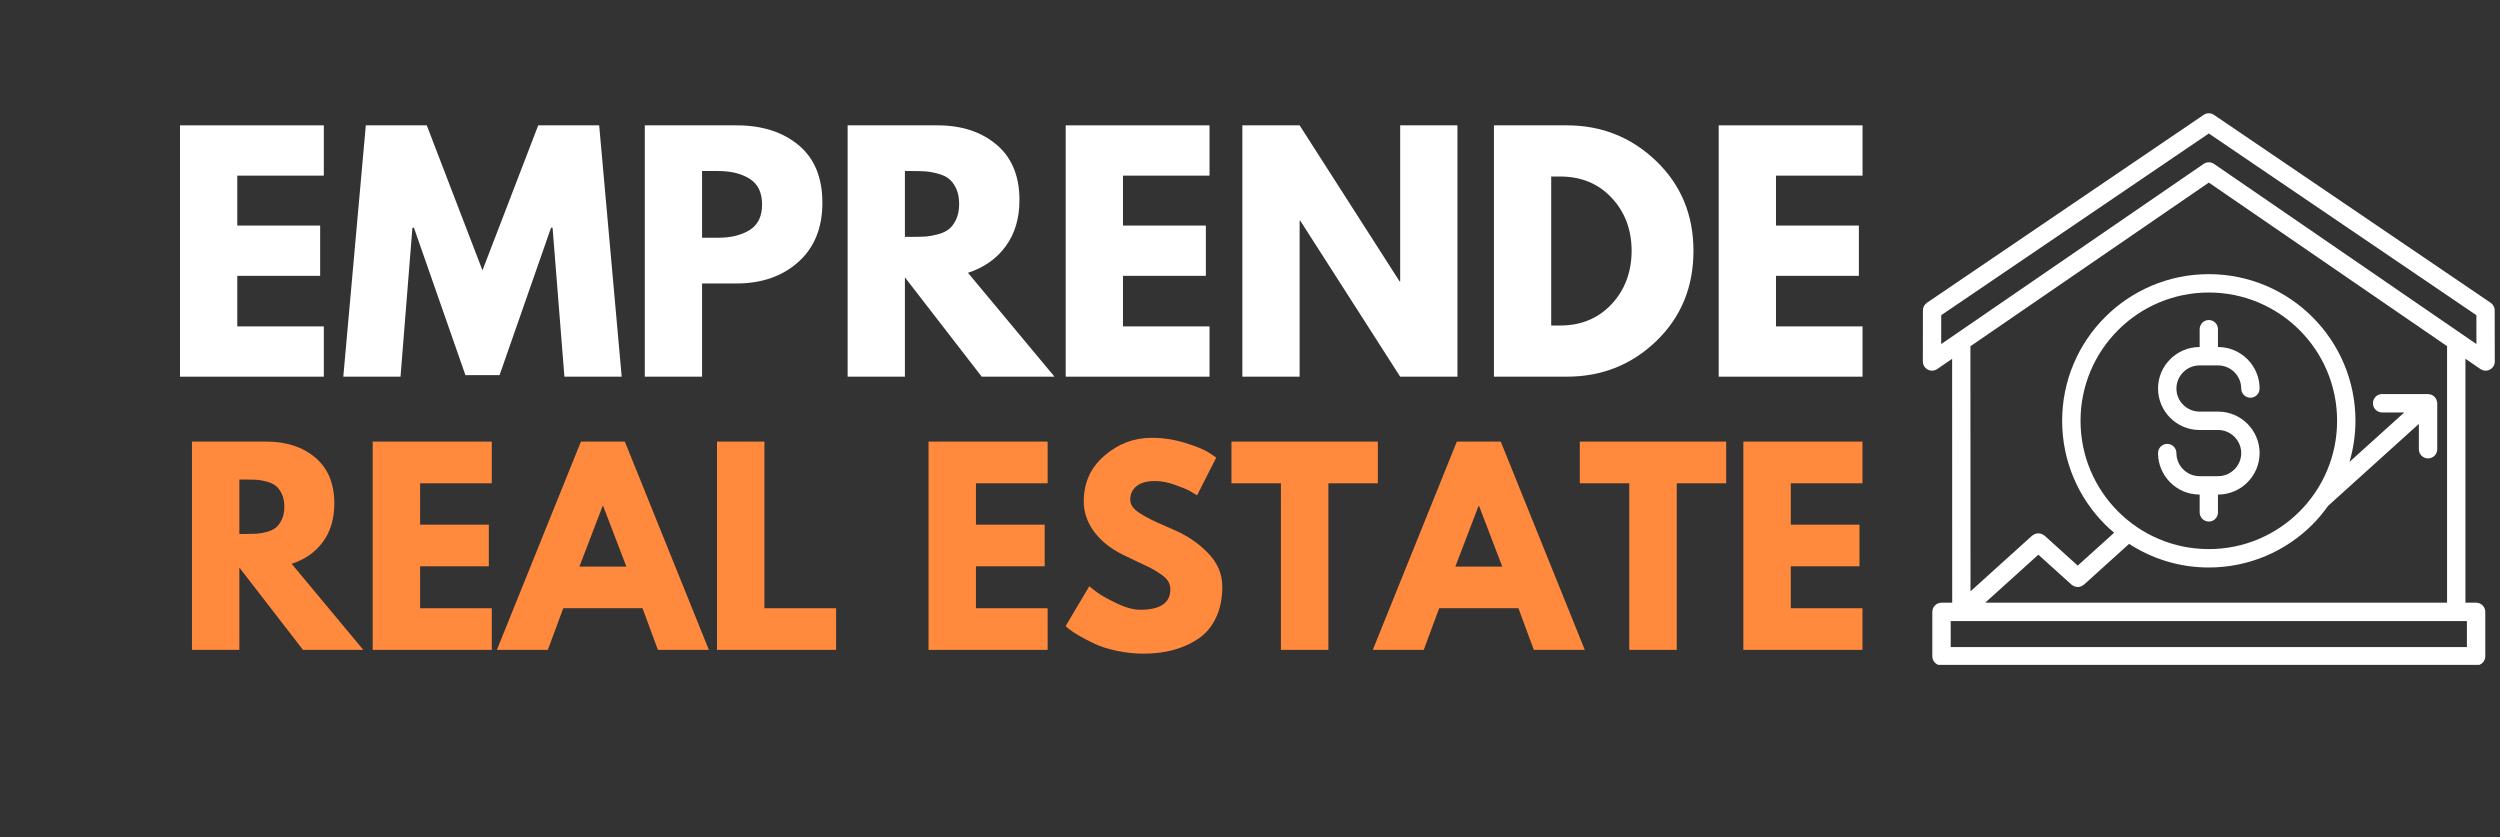
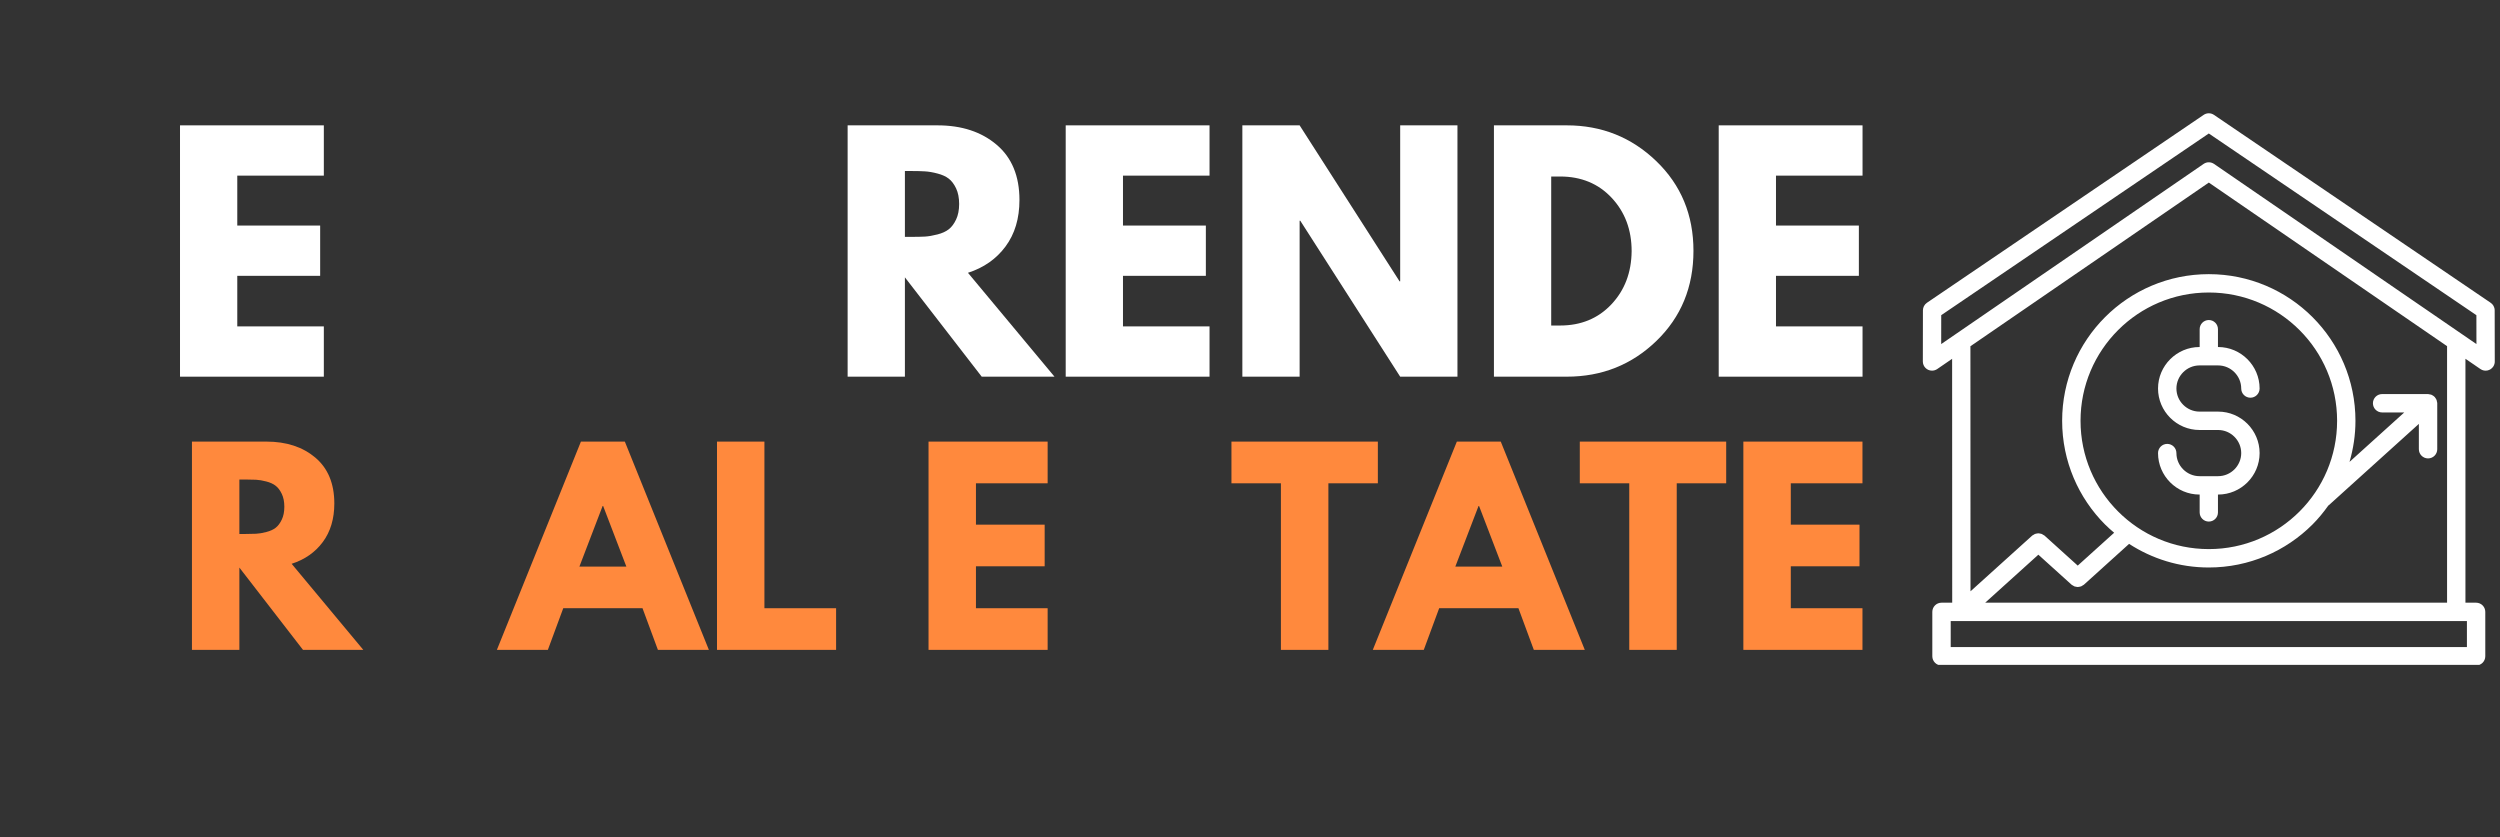
<svg xmlns="http://www.w3.org/2000/svg" width="893" zoomAndPan="magnify" viewBox="0 0 669.75 224.25" height="299" preserveAspectRatio="xMidYMid meet" version="1.0">
  <rect x="0" y="0" width="669.75" height="224.25" fill="#333333" stroke="none" />
  <defs>
    <g />
    <clipPath id="67ceed5eae">
      <path d="M 515.129 30.113 L 668.367 30.113 L 668.367 178.121 L 515.129 178.121 Z M 515.129 30.113 " clip-rule="nonzero" />
    </clipPath>
  </defs>
  <g clip-path="url(#67ceed5eae)">
    <path fill="#ffffff" d="M 591.742 139.73 C 590.391 139.73 589.289 138.629 589.289 137.277 L 589.289 132.492 L 589.246 132.492 C 586.191 132.492 583.41 131.246 581.398 129.23 C 579.387 127.219 578.137 124.438 578.137 121.383 C 578.137 120.02 579.238 118.918 580.598 118.918 C 581.957 118.918 583.062 120.02 583.062 121.383 C 583.062 123.082 583.758 124.625 584.883 125.75 C 586.004 126.871 587.551 127.566 589.246 127.566 L 594.234 127.566 C 595.934 127.566 597.48 126.871 598.602 125.75 C 599.723 124.625 600.422 123.078 600.422 121.383 C 600.422 119.684 599.723 118.137 598.602 117.016 C 597.48 115.891 595.934 115.195 594.234 115.195 L 589.246 115.195 C 586.191 115.195 583.41 113.945 581.398 111.93 C 579.387 109.922 578.137 107.141 578.137 104.082 C 578.137 101.027 579.383 98.246 581.398 96.234 C 583.41 94.223 586.191 92.969 589.246 92.969 L 589.289 92.969 L 589.289 88.188 C 589.289 86.832 590.391 85.734 591.742 85.734 C 593.094 85.734 594.191 86.832 594.191 88.188 L 594.191 92.969 L 594.234 92.969 C 597.293 92.969 600.074 94.219 602.086 96.234 C 604.094 98.246 605.348 101.027 605.348 104.082 C 605.348 105.441 604.246 106.547 602.887 106.547 C 601.523 106.547 600.422 105.441 600.422 104.082 C 600.422 102.387 599.723 100.84 598.602 99.715 C 597.48 98.594 595.934 97.895 594.234 97.895 L 589.246 97.895 C 587.551 97.895 586.004 98.594 584.883 99.715 C 583.758 100.84 583.062 102.387 583.062 104.082 C 583.062 105.785 583.758 107.328 584.883 108.449 C 586.004 109.57 587.551 110.27 589.246 110.27 L 594.234 110.27 C 597.293 110.27 600.074 111.516 602.086 113.531 C 604.094 115.543 605.348 118.324 605.348 121.383 C 605.348 124.438 604.098 127.219 602.086 129.23 C 600.074 131.242 597.293 132.492 594.234 132.492 L 594.191 132.492 L 594.191 137.277 C 594.191 138.633 593.094 139.73 591.742 139.73 Z M 668.348 96.707 C 668.379 97.23 668.242 97.766 667.926 98.23 C 667.156 99.348 665.629 99.641 664.512 98.871 L 660.492 96.113 L 660.492 161.461 L 663.348 161.461 C 664.707 161.461 665.809 162.562 665.809 163.922 L 665.809 175.812 C 665.809 177.172 664.707 178.277 663.348 178.277 L 520.129 178.277 C 518.77 178.277 517.668 177.172 517.668 175.812 L 517.668 163.922 C 517.668 162.562 518.77 161.461 520.129 161.461 L 522.996 161.461 L 522.973 96.125 L 518.969 98.875 C 518.57 99.141 518.094 99.297 517.582 99.297 C 516.23 99.297 515.129 98.199 515.129 96.848 L 515.152 83.141 C 515.156 82.355 515.531 81.586 516.23 81.109 L 590.332 30.793 C 591.141 30.227 592.246 30.184 593.113 30.77 L 667.18 81.066 C 667.871 81.496 668.324 82.266 668.324 83.137 Z M 658.043 166.387 C 658.039 166.387 658.039 166.387 658.035 166.387 L 522.594 166.387 L 522.594 173.352 L 660.887 173.352 L 660.887 166.387 Z M 558.27 156.648 C 558.176 156.734 558.059 156.77 557.957 156.836 C 557.816 156.93 557.688 157.023 557.539 157.086 C 557.391 157.148 557.238 157.168 557.086 157.195 C 556.934 157.227 556.785 157.262 556.625 157.262 C 556.469 157.262 556.324 157.227 556.168 157.195 C 556.016 157.168 555.859 157.145 555.715 157.086 C 555.566 157.023 555.438 156.93 555.297 156.836 C 555.195 156.77 555.074 156.734 554.984 156.648 L 546.074 148.602 L 531.832 161.461 L 655.57 161.461 L 655.57 92.734 L 591.742 48.914 L 527.875 92.758 L 527.898 158.41 L 544.426 143.484 C 544.523 143.395 544.641 143.359 544.75 143.293 C 544.883 143.203 545.012 143.109 545.16 143.047 C 545.309 142.984 545.461 142.961 545.613 142.938 C 545.766 142.906 545.914 142.871 546.07 142.871 C 546.227 142.871 546.371 142.906 546.531 142.938 C 546.688 142.965 546.836 142.988 546.984 143.047 C 547.137 143.109 547.266 143.203 547.398 143.293 C 547.504 143.359 547.621 143.395 547.719 143.48 L 556.625 151.527 L 566.379 142.723 C 565.543 142.016 564.73 141.293 563.953 140.52 C 556.844 133.41 552.449 123.582 552.449 112.734 C 552.449 101.887 556.844 92.062 563.953 84.953 C 571.062 77.844 580.891 73.445 591.738 73.445 C 602.586 73.445 612.41 77.844 619.52 84.953 C 626.629 92.062 631.027 101.887 631.027 112.734 C 631.027 116.559 630.453 120.242 629.434 123.742 L 644.102 110.496 L 638.168 110.496 C 636.809 110.496 635.707 109.391 635.707 108.031 C 635.707 106.672 636.809 105.57 638.168 105.57 L 650.484 105.57 C 650.52 105.57 650.543 105.586 650.574 105.586 C 650.664 105.59 650.746 105.625 650.836 105.641 C 651.07 105.676 651.297 105.711 651.504 105.805 C 651.539 105.82 651.566 105.855 651.602 105.875 C 651.855 106.004 652.086 106.168 652.273 106.371 C 652.281 106.375 652.289 106.379 652.297 106.387 C 652.332 106.43 652.344 106.488 652.383 106.535 C 652.539 106.734 652.68 106.941 652.77 107.184 C 652.809 107.285 652.809 107.387 652.832 107.492 C 652.875 107.672 652.938 107.84 652.938 108.031 L 652.938 120.348 C 652.938 121.707 651.836 122.809 650.477 122.809 C 649.117 122.809 648.012 121.707 648.012 120.348 L 648.012 113.559 L 623.895 135.34 C 623.859 135.371 623.816 135.379 623.777 135.41 C 622.488 137.227 621.078 138.949 619.504 140.523 C 612.395 147.633 602.57 152.031 591.723 152.031 C 583.848 152.031 576.531 149.688 570.383 145.703 Z M 591.742 147.102 C 601.234 147.102 609.824 143.254 616.043 137.031 C 622.262 130.816 626.109 122.219 626.109 112.73 C 626.109 103.242 622.262 94.648 616.043 88.43 C 609.824 82.215 601.23 78.363 591.742 78.363 C 582.25 78.363 573.656 82.211 567.441 88.43 C 561.223 94.648 557.375 103.242 557.375 112.73 C 557.375 122.219 561.219 130.816 567.441 137.031 C 573.652 143.254 582.25 147.102 591.742 147.102 Z M 663.438 92.176 L 663.426 84.438 L 591.738 35.762 L 520.055 84.438 L 520.047 92.176 L 590.355 43.906 C 591.227 43.309 592.359 43.355 593.172 43.938 Z M 663.438 92.176 " fill-opacity="1" fill-rule="nonzero" />
  </g>
  <g fill="#ffffff" fill-opacity="1">
    <g transform="translate(43.333, 100.91)">
      <g>
        <path d="M 43.422 -67.328 L 43.422 -53.859 L 20.234 -53.859 L 20.234 -40.484 L 42.438 -40.484 L 42.438 -27.016 L 20.234 -27.016 L 20.234 -13.469 L 43.422 -13.469 L 43.422 0 L 4.891 0 L 4.891 -67.328 Z M 43.422 -67.328 " />
      </g>
    </g>
  </g>
  <g fill="#ffffff" fill-opacity="1">
    <g transform="translate(90.658, 100.91)">
      <g>
-         <path d="M 60.547 0 L 57.375 -39.906 L 56.969 -39.906 L 43.172 -0.406 L 34.031 -0.406 L 20.234 -39.906 L 19.828 -39.906 L 16.641 0 L 1.312 0 L 7.344 -67.328 L 23.672 -67.328 L 38.594 -28.484 L 53.531 -67.328 L 69.859 -67.328 L 75.891 0 Z M 60.547 0 " />
-       </g>
+         </g>
    </g>
  </g>
  <g fill="#ffffff" fill-opacity="1">
    <g transform="translate(167.847, 100.91)">
      <g>
-         <path d="M 4.891 -67.328 L 29.469 -67.328 C 36.32 -67.328 41.867 -65.555 46.109 -62.016 C 50.348 -58.484 52.469 -53.344 52.469 -46.594 C 52.469 -39.852 50.316 -34.562 46.016 -30.719 C 41.723 -26.883 36.207 -24.969 29.469 -24.969 L 20.234 -24.969 L 20.234 0 L 4.891 0 Z M 20.234 -37.219 L 24.562 -37.219 C 27.988 -37.219 30.801 -37.91 33 -39.297 C 35.207 -40.68 36.312 -42.953 36.312 -46.109 C 36.312 -49.316 35.207 -51.613 33 -53 C 30.801 -54.395 27.988 -55.094 24.562 -55.094 L 20.234 -55.094 Z M 20.234 -37.219 " />
-       </g>
+         </g>
    </g>
  </g>
  <g fill="#ffffff" fill-opacity="1">
    <g transform="translate(222.189, 100.91)">
      <g>
        <path d="M 4.891 -67.328 L 28.969 -67.328 C 35.445 -67.328 40.723 -65.598 44.797 -62.141 C 48.879 -58.691 50.922 -53.754 50.922 -47.328 C 50.922 -42.379 49.68 -38.234 47.203 -34.891 C 44.734 -31.547 41.375 -29.191 37.125 -27.828 L 60.312 0 L 40.812 0 L 20.234 -26.609 L 20.234 0 L 4.891 0 Z M 20.234 -37.453 L 22.031 -37.453 C 23.445 -37.453 24.645 -37.477 25.625 -37.531 C 26.602 -37.594 27.719 -37.785 28.969 -38.109 C 30.219 -38.43 31.223 -38.891 31.984 -39.484 C 32.754 -40.086 33.41 -40.961 33.953 -42.109 C 34.492 -43.254 34.766 -44.641 34.766 -46.266 C 34.766 -47.898 34.492 -49.289 33.953 -50.438 C 33.41 -51.582 32.754 -52.453 31.984 -53.047 C 31.223 -53.641 30.219 -54.098 28.969 -54.422 C 27.719 -54.754 26.602 -54.945 25.625 -55 C 24.645 -55.062 23.445 -55.094 22.031 -55.094 L 20.234 -55.094 Z M 20.234 -37.453 " />
      </g>
    </g>
  </g>
  <g fill="#ffffff" fill-opacity="1">
    <g transform="translate(280.611, 100.91)">
      <g>
        <path d="M 43.422 -67.328 L 43.422 -53.859 L 20.234 -53.859 L 20.234 -40.484 L 42.438 -40.484 L 42.438 -27.016 L 20.234 -27.016 L 20.234 -13.469 L 43.422 -13.469 L 43.422 0 L 4.891 0 L 4.891 -67.328 Z M 43.422 -67.328 " />
      </g>
    </g>
  </g>
  <g fill="#ffffff" fill-opacity="1">
    <g transform="translate(327.936, 100.91)">
      <g>
        <path d="M 20.234 -41.781 L 20.234 0 L 4.891 0 L 4.891 -67.328 L 20.234 -67.328 L 47 -25.547 L 47.172 -25.547 L 47.172 -67.328 L 62.516 -67.328 L 62.516 0 L 47.172 0 L 20.406 -41.781 Z M 20.234 -41.781 " />
      </g>
    </g>
  </g>
  <g fill="#ffffff" fill-opacity="1">
    <g transform="translate(395.334, 100.91)">
      <g>
        <path d="M 4.891 -67.328 L 24.406 -67.328 C 33.758 -67.328 41.754 -64.129 48.391 -57.734 C 55.023 -51.348 58.344 -43.336 58.344 -33.703 C 58.344 -24.016 55.035 -15.973 48.422 -9.578 C 41.816 -3.191 33.812 0 24.406 0 L 4.891 0 Z M 20.234 -13.703 L 22.609 -13.703 C 28.211 -13.703 32.797 -15.594 36.359 -19.375 C 39.922 -23.156 41.727 -27.906 41.781 -33.625 C 41.781 -39.332 40 -44.094 36.438 -47.906 C 32.875 -51.719 28.266 -53.625 22.609 -53.625 L 20.234 -53.625 Z M 20.234 -13.703 " />
      </g>
    </g>
  </g>
  <g fill="#ffffff" fill-opacity="1">
    <g transform="translate(455.551, 100.91)">
      <g>
        <path d="M 43.422 -67.328 L 43.422 -53.859 L 20.234 -53.859 L 20.234 -40.484 L 42.438 -40.484 L 42.438 -27.016 L 20.234 -27.016 L 20.234 -13.469 L 43.422 -13.469 L 43.422 0 L 4.891 0 L 4.891 -67.328 Z M 43.422 -67.328 " />
      </g>
    </g>
  </g>
  <g fill="#ff893d" fill-opacity="1">
    <g transform="translate(47.362, 174.101)">
      <g>
        <path d="M 4.062 -55.797 L 24 -55.797 C 29.363 -55.797 33.738 -54.363 37.125 -51.5 C 40.508 -48.633 42.203 -44.539 42.203 -39.219 C 42.203 -35.113 41.176 -31.676 39.125 -28.906 C 37.07 -26.133 34.285 -24.188 30.766 -23.062 L 49.969 0 L 33.812 0 L 16.766 -22.047 L 16.766 0 L 4.062 0 Z M 16.766 -31.047 L 18.266 -31.047 C 19.43 -31.047 20.422 -31.066 21.234 -31.109 C 22.047 -31.148 22.969 -31.305 24 -31.578 C 25.039 -31.848 25.875 -32.227 26.5 -32.719 C 27.133 -33.219 27.676 -33.941 28.125 -34.891 C 28.582 -35.836 28.812 -36.988 28.812 -38.344 C 28.812 -39.695 28.582 -40.848 28.125 -41.797 C 27.676 -42.742 27.133 -43.461 26.5 -43.953 C 25.875 -44.453 25.039 -44.836 24 -45.109 C 22.969 -45.379 22.047 -45.535 21.234 -45.578 C 20.422 -45.617 19.43 -45.641 18.266 -45.641 L 16.766 -45.641 Z M 16.766 -31.047 " />
      </g>
    </g>
  </g>
  <g fill="#ff893d" fill-opacity="1">
    <g transform="translate(95.781, 174.101)">
      <g>
-         <path d="M 35.969 -55.797 L 35.969 -44.625 L 16.766 -44.625 L 16.766 -33.547 L 35.172 -33.547 L 35.172 -22.391 L 16.766 -22.391 L 16.766 -11.156 L 35.969 -11.156 L 35.969 0 L 4.062 0 L 4.062 -55.797 Z M 35.969 -55.797 " />
-       </g>
+         </g>
    </g>
  </g>
  <g fill="#ff893d" fill-opacity="1">
    <g transform="translate(135.004, 174.101)">
      <g>
        <path d="M 32.391 -55.797 L 54.906 0 L 41.25 0 L 37.125 -11.156 L 15.891 -11.156 L 11.766 0 L -1.891 0 L 20.625 -55.797 Z M 32.797 -22.312 L 26.578 -38.547 L 26.438 -38.547 L 20.219 -22.312 Z M 32.797 -22.312 " />
      </g>
    </g>
  </g>
  <g fill="#ff893d" fill-opacity="1">
    <g transform="translate(188.022, 174.101)">
      <g>
        <path d="M 16.766 -55.797 L 16.766 -11.156 L 35.969 -11.156 L 35.969 0 L 4.062 0 L 4.062 -55.797 Z M 16.766 -55.797 " />
      </g>
    </g>
  </g>
  <g fill="#ff893d" fill-opacity="1">
    <g transform="translate(226.23, 174.101)">
      <g />
    </g>
  </g>
  <g fill="#ff893d" fill-opacity="1">
    <g transform="translate(244.692, 174.101)">
      <g>
        <path d="M 35.969 -55.797 L 35.969 -44.625 L 16.766 -44.625 L 16.766 -33.547 L 35.172 -33.547 L 35.172 -22.391 L 16.766 -22.391 L 16.766 -11.156 L 35.969 -11.156 L 35.969 0 L 4.062 0 L 4.062 -55.797 Z M 35.969 -55.797 " />
      </g>
    </g>
  </g>
  <g fill="#ff893d" fill-opacity="1">
    <g transform="translate(283.914, 174.101)">
      <g>
-         <path d="M 24.609 -56.812 C 27.629 -56.812 30.582 -56.367 33.469 -55.484 C 36.352 -54.609 38.5 -53.738 39.906 -52.875 L 41.922 -51.531 L 36.781 -41.391 C 36.375 -41.66 35.812 -42.008 35.094 -42.438 C 34.375 -42.863 33.02 -43.438 31.031 -44.156 C 29.051 -44.875 27.207 -45.234 25.5 -45.234 C 23.375 -45.234 21.738 -44.781 20.594 -43.875 C 19.445 -42.977 18.875 -41.766 18.875 -40.234 C 18.875 -39.473 19.141 -38.766 19.672 -38.109 C 20.211 -37.453 21.133 -36.75 22.438 -36 C 23.75 -35.258 24.898 -34.664 25.891 -34.219 C 26.891 -33.77 28.426 -33.094 30.5 -32.188 C 34.102 -30.656 37.176 -28.57 39.719 -25.938 C 42.27 -23.301 43.547 -20.312 43.547 -16.969 C 43.547 -13.77 42.973 -10.973 41.828 -8.578 C 40.68 -6.191 39.102 -4.32 37.094 -2.969 C 35.082 -1.625 32.859 -0.625 30.422 0.031 C 27.992 0.688 25.359 1.016 22.516 1.016 C 20.086 1.016 17.695 0.766 15.344 0.266 C 13 -0.223 11.035 -0.836 9.453 -1.578 C 7.879 -2.328 6.461 -3.062 5.203 -3.781 C 3.941 -4.508 3.02 -5.117 2.438 -5.609 L 1.562 -6.359 L 7.906 -17.047 C 8.445 -16.586 9.191 -16.008 10.141 -15.312 C 11.086 -14.613 12.766 -13.676 15.172 -12.5 C 17.586 -11.332 19.723 -10.75 21.578 -10.75 C 26.941 -10.75 29.625 -12.578 29.625 -16.234 C 29.625 -16.992 29.43 -17.703 29.047 -18.359 C 28.66 -19.016 27.984 -19.664 27.016 -20.312 C 26.047 -20.969 25.188 -21.488 24.438 -21.875 C 23.695 -22.258 22.484 -22.844 20.797 -23.625 C 19.109 -24.414 17.859 -25.016 17.047 -25.422 C 13.66 -27.086 11.039 -29.172 9.188 -31.672 C 7.344 -34.18 6.422 -36.879 6.422 -39.766 C 6.422 -44.766 8.27 -48.852 11.969 -52.031 C 15.664 -55.219 19.879 -56.812 24.609 -56.812 Z M 24.609 -56.812 " />
-       </g>
+         </g>
    </g>
  </g>
  <g fill="#ff893d" fill-opacity="1">
    <g transform="translate(329.359, 174.101)">
      <g>
        <path d="M 0.547 -44.625 L 0.547 -55.797 L 39.766 -55.797 L 39.766 -44.625 L 26.516 -44.625 L 26.516 0 L 13.797 0 L 13.797 -44.625 Z M 0.547 -44.625 " />
      </g>
    </g>
  </g>
  <g fill="#ff893d" fill-opacity="1">
    <g transform="translate(369.663, 174.101)">
      <g>
        <path d="M 32.391 -55.797 L 54.906 0 L 41.25 0 L 37.125 -11.156 L 15.891 -11.156 L 11.766 0 L -1.891 0 L 20.625 -55.797 Z M 32.797 -22.312 L 26.578 -38.547 L 26.438 -38.547 L 20.219 -22.312 Z M 32.797 -22.312 " />
      </g>
    </g>
  </g>
  <g fill="#ff893d" fill-opacity="1">
    <g transform="translate(422.681, 174.101)">
      <g>
        <path d="M 0.547 -44.625 L 0.547 -55.797 L 39.766 -55.797 L 39.766 -44.625 L 26.516 -44.625 L 26.516 0 L 13.797 0 L 13.797 -44.625 Z M 0.547 -44.625 " />
      </g>
    </g>
  </g>
  <g fill="#ff893d" fill-opacity="1">
    <g transform="translate(462.986, 174.101)">
      <g>
        <path d="M 35.969 -55.797 L 35.969 -44.625 L 16.766 -44.625 L 16.766 -33.547 L 35.172 -33.547 L 35.172 -22.391 L 16.766 -22.391 L 16.766 -11.156 L 35.969 -11.156 L 35.969 0 L 4.062 0 L 4.062 -55.797 Z M 35.969 -55.797 " />
      </g>
    </g>
  </g>
</svg>